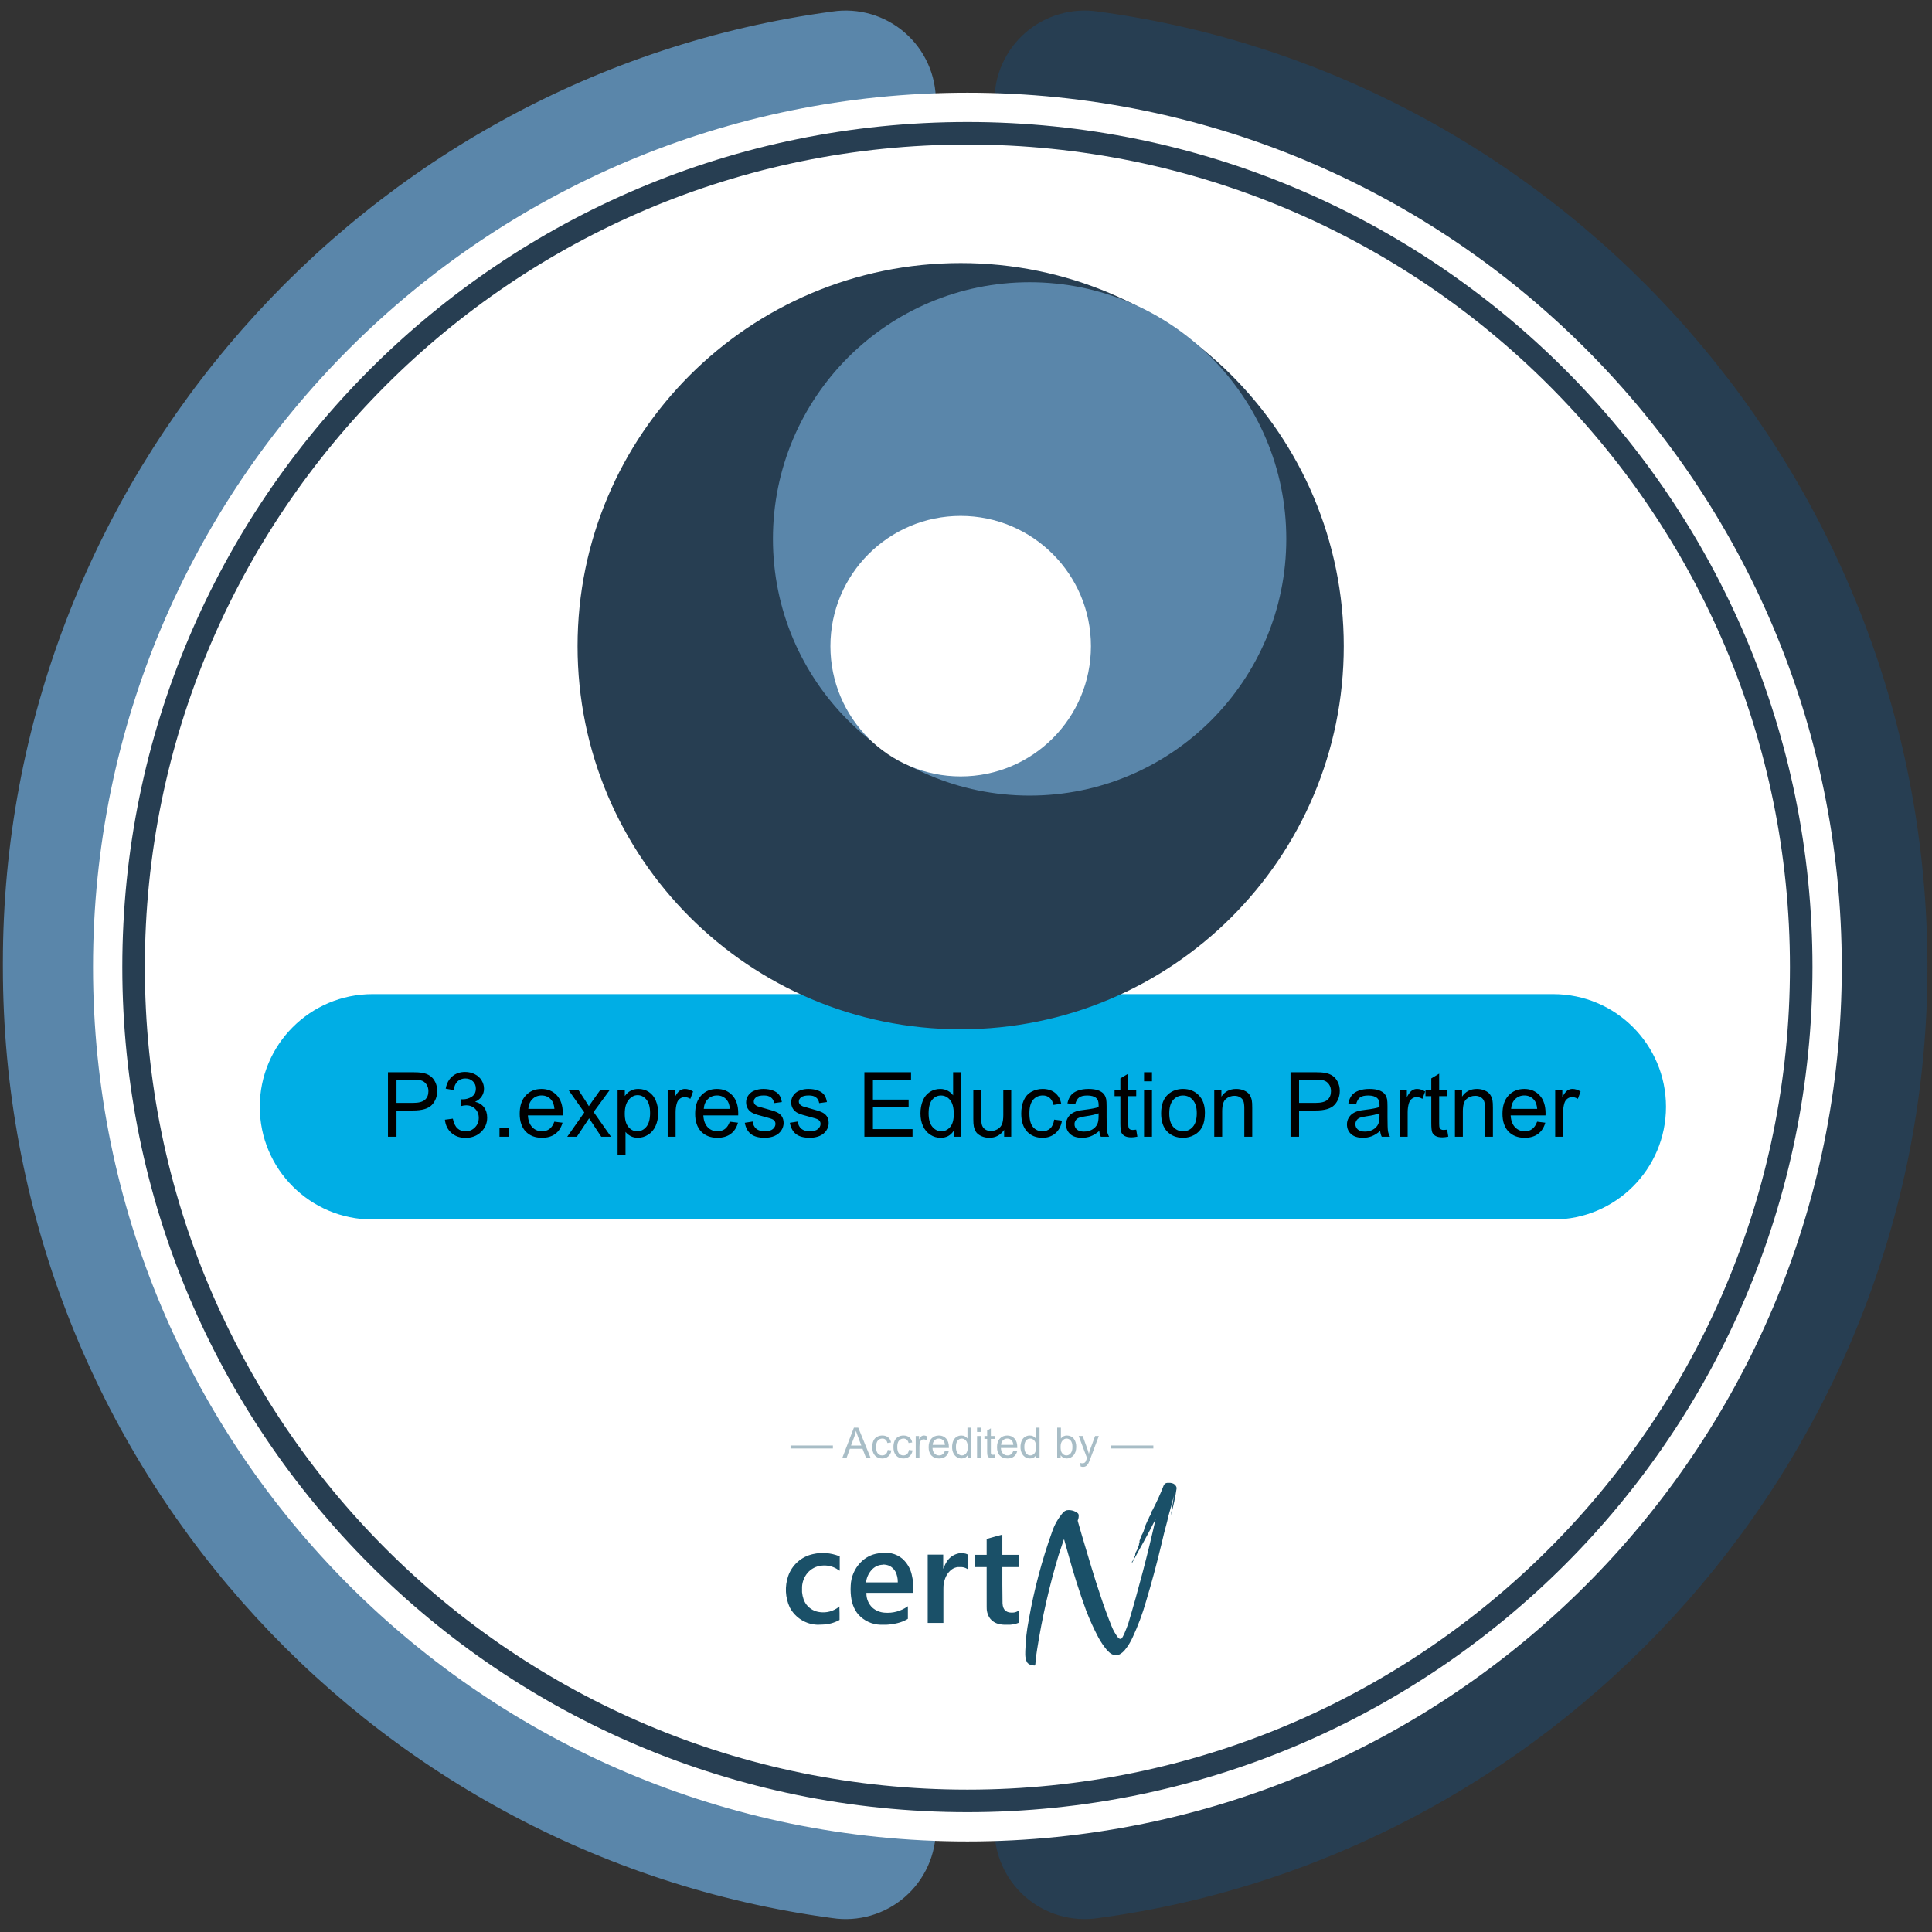
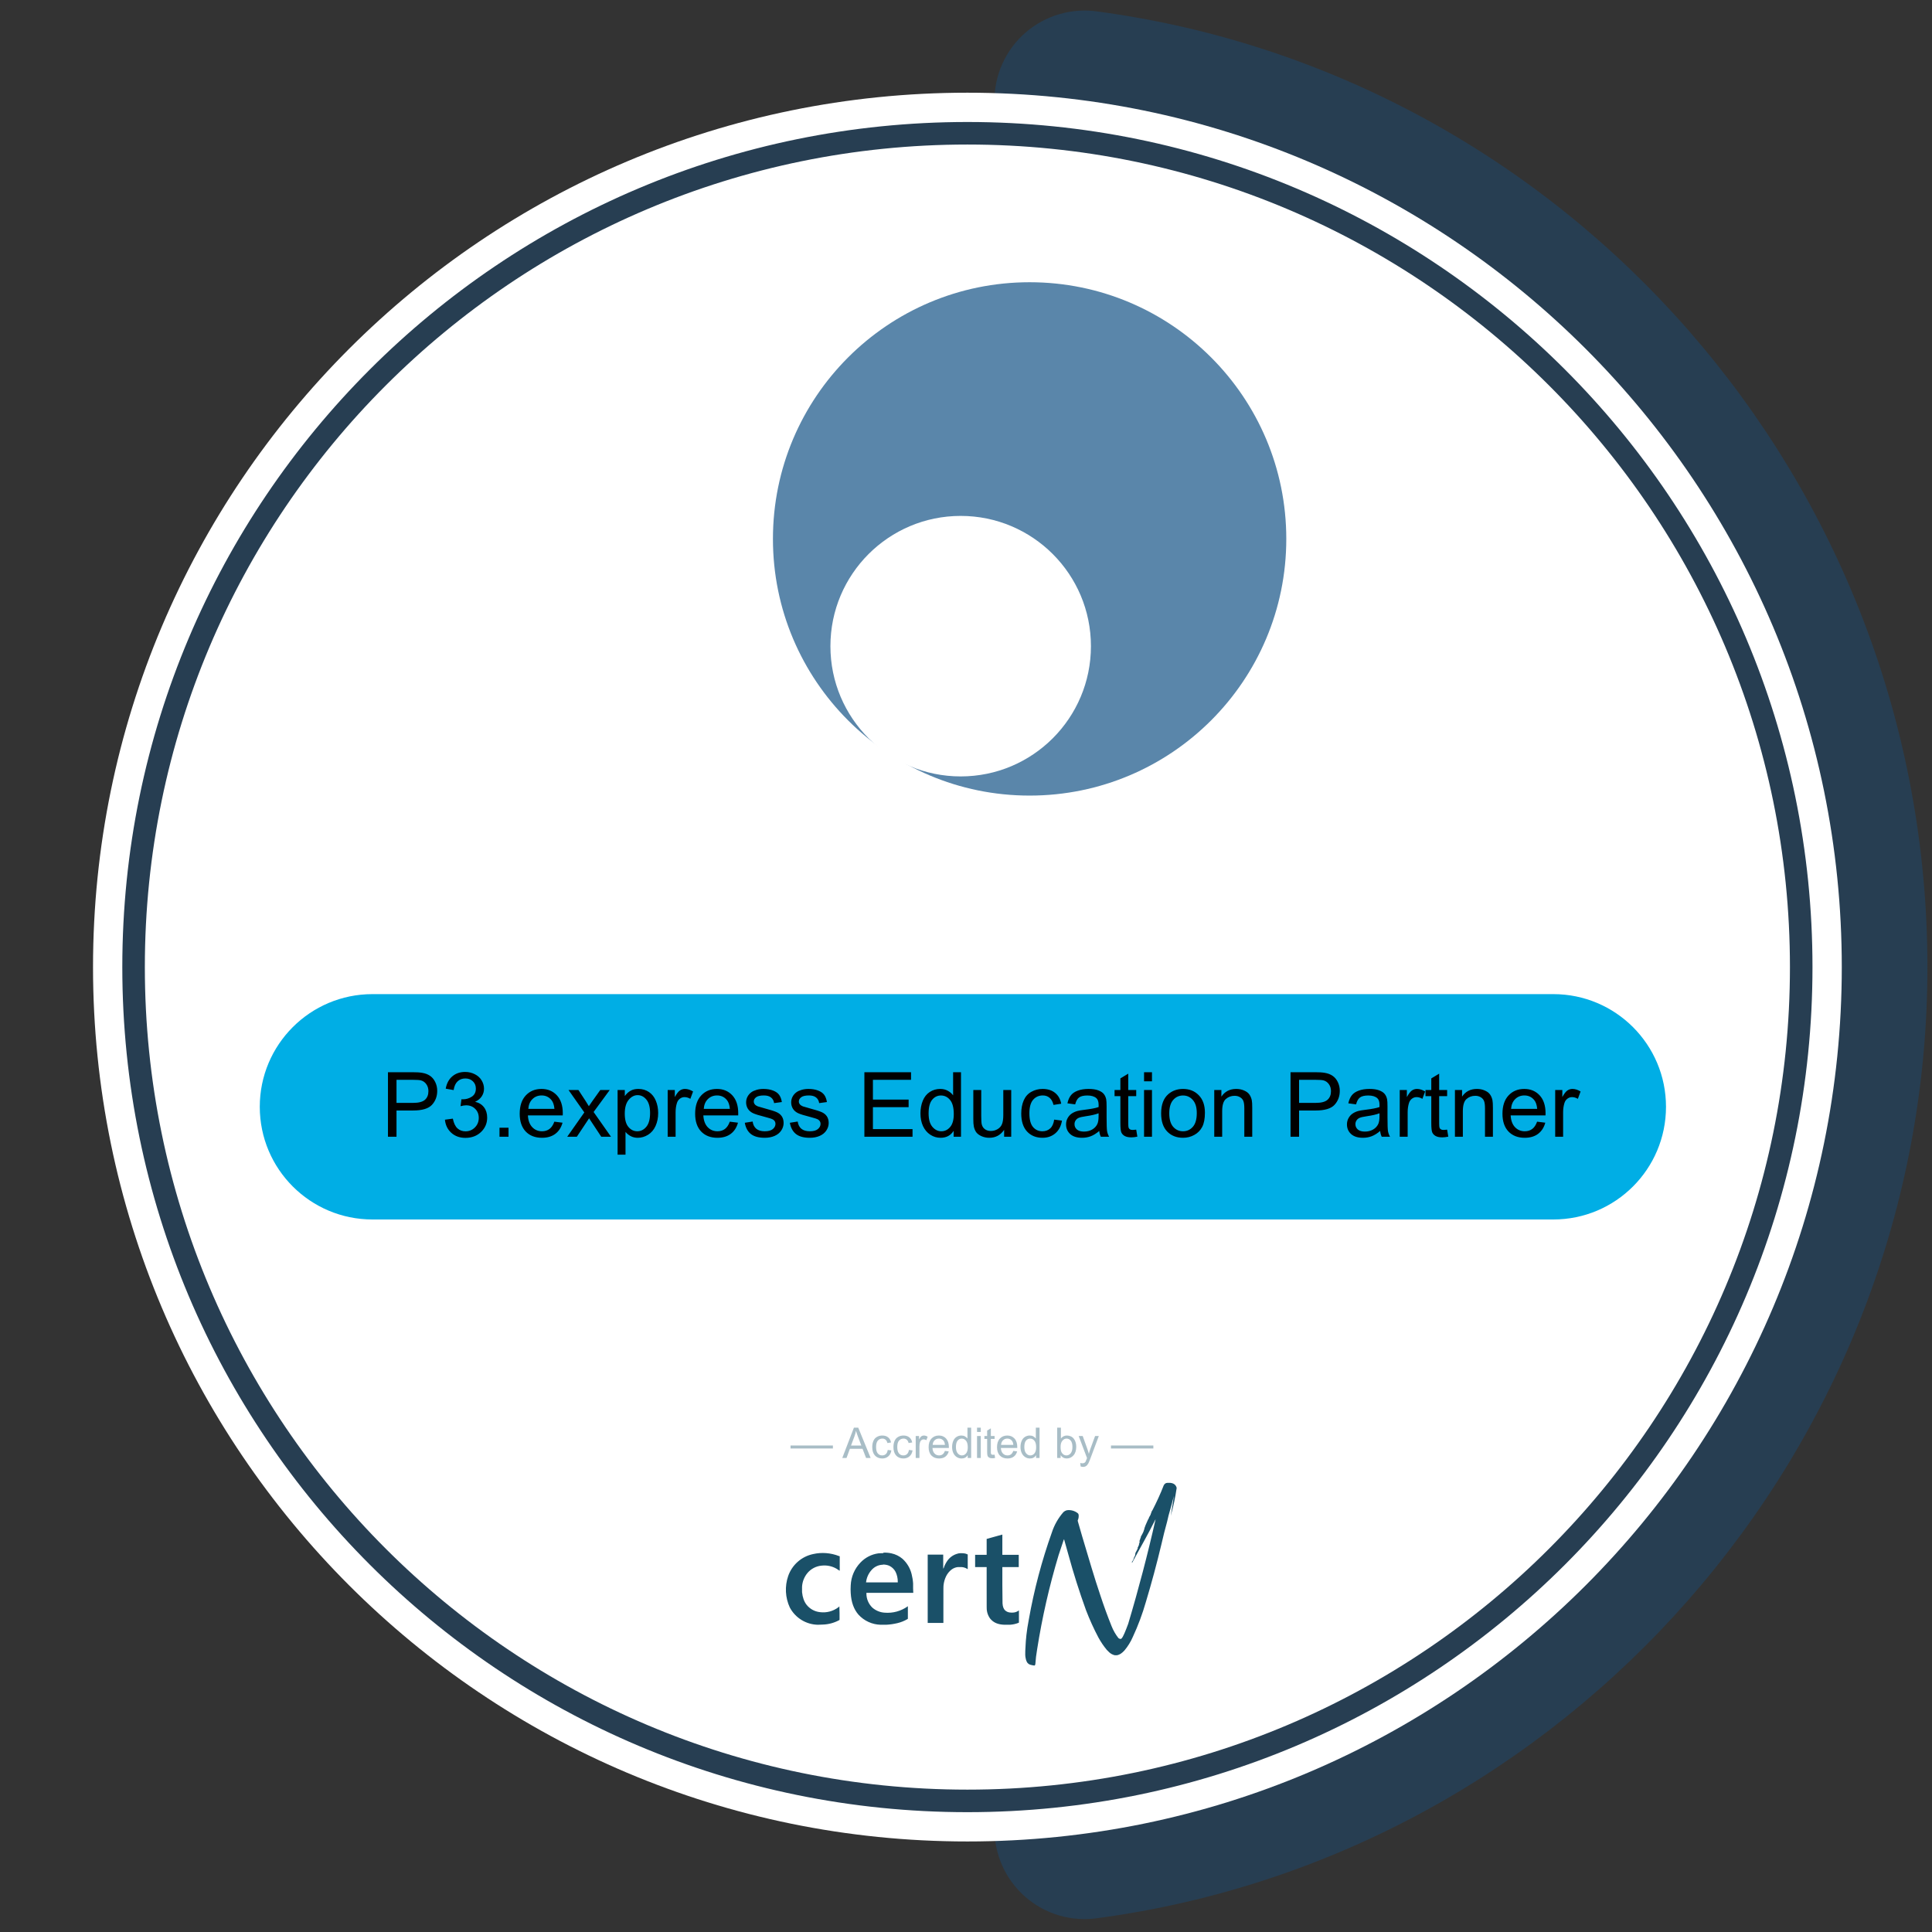
<svg xmlns="http://www.w3.org/2000/svg" width="230" height="230" viewBox="0 0 230 230" fill="none">
  <rect x="0" y="0" width="230" height="230" fill="#333333" stroke="none" />
  <g clip-path="url(#clip0_6763_4497)">
-     <path d="M0.344 115.128C0.344 173.077 43.269 220.831 99.071 228.343C100.609 228.576 102.179 228.473 103.673 228.039C105.167 227.605 106.549 226.852 107.723 225.831C108.897 224.81 109.835 223.546 110.472 222.127C111.109 220.708 111.43 219.167 111.412 217.612V12.109C111.43 10.553 111.109 9.012 110.472 7.593C109.835 6.174 108.897 4.91 107.723 3.889C106.549 2.868 105.167 2.115 103.673 1.681C102.179 1.248 100.609 1.144 99.071 1.377C43.269 8.889 0.344 57.18 0.344 114.592V115.128Z" fill="#5A86AA" />
    <path d="M229.456 115.128C229.456 57.18 186.531 8.889 130.728 1.377C129.19 1.144 127.62 1.248 126.126 1.681C124.632 2.115 123.25 2.868 122.076 3.889C120.902 4.91 119.965 6.174 119.328 7.593C118.691 9.012 118.37 10.553 118.387 12.109L118.387 217.612C118.37 219.167 118.691 220.708 119.328 222.127C119.965 223.546 120.902 224.81 122.076 225.831C123.25 226.852 124.632 227.605 126.126 228.039C127.62 228.473 129.19 228.576 130.728 228.343C186.531 220.831 229.456 172.541 229.456 115.128Z" fill="#273E52" />
    <path d="M115.167 219.222C172.656 219.222 219.26 172.618 219.26 115.129C219.26 57.64 172.656 11.036 115.167 11.036C57.678 11.036 11.074 57.64 11.074 115.129C11.074 172.618 57.678 219.222 115.167 219.222Z" fill="white" />
    <path d="M115.166 214.393C169.988 214.393 214.43 169.951 214.43 115.129C214.43 60.307 169.988 15.865 115.166 15.865C60.344 15.865 15.902 60.307 15.902 115.129C15.902 169.951 60.344 214.393 115.166 214.393Z" stroke="#273E52" stroke-width="2.683" />
    <path d="M184.919 118.348H44.34C36.931 118.348 30.926 124.353 30.926 131.762C30.926 139.17 36.931 145.176 44.34 145.176H184.919C192.327 145.176 198.333 139.17 198.333 131.762C198.333 124.353 192.327 118.348 184.919 118.348Z" fill="#00AEE5" />
    <path d="M46.186 135.325V127.644H49.084C49.594 127.644 49.983 127.668 50.252 127.717C50.63 127.78 50.946 127.9 51.201 128.078C51.456 128.253 51.66 128.499 51.814 128.817C51.971 129.135 52.05 129.484 52.05 129.865C52.05 130.518 51.842 131.072 51.426 131.526C51.011 131.977 50.26 132.202 49.173 132.202H47.203V135.325H46.186ZM47.203 131.296H49.189C49.846 131.296 50.312 131.173 50.588 130.929C50.864 130.684 51.002 130.34 51.002 129.897C51.002 129.575 50.92 129.301 50.755 129.074C50.595 128.843 50.382 128.692 50.116 128.618C49.945 128.573 49.629 128.55 49.168 128.55H47.203V131.296ZM52.967 133.297L53.91 133.172C54.018 133.706 54.202 134.092 54.46 134.33C54.722 134.564 55.04 134.681 55.414 134.681C55.857 134.681 56.231 134.527 56.535 134.22C56.843 133.912 56.996 133.531 56.996 133.077C56.996 132.644 56.855 132.288 56.572 132.008C56.289 131.725 55.929 131.584 55.492 131.584C55.314 131.584 55.092 131.619 54.827 131.689L54.932 130.861C54.995 130.868 55.045 130.871 55.084 130.871C55.485 130.871 55.847 130.767 56.168 130.557C56.49 130.347 56.65 130.024 56.65 129.588C56.65 129.242 56.533 128.955 56.299 128.728C56.065 128.501 55.763 128.388 55.393 128.388C55.026 128.388 54.72 128.503 54.476 128.733C54.231 128.964 54.074 129.31 54.004 129.771L53.061 129.603C53.176 128.971 53.438 128.482 53.847 128.136C54.256 127.787 54.764 127.612 55.372 127.612C55.791 127.612 56.177 127.703 56.53 127.885C56.883 128.063 57.152 128.307 57.337 128.618C57.525 128.929 57.62 129.259 57.62 129.609C57.62 129.94 57.531 130.243 57.352 130.515C57.174 130.787 56.911 131.004 56.561 131.165C57.015 131.27 57.368 131.488 57.62 131.82C57.871 132.148 57.997 132.56 57.997 133.056C57.997 133.727 57.752 134.296 57.263 134.765C56.774 135.229 56.156 135.461 55.408 135.461C54.734 135.461 54.174 135.261 53.727 134.859C53.283 134.457 53.03 133.937 52.967 133.297ZM59.464 135.325V134.251H60.538V135.325H59.464ZM65.993 133.533L66.968 133.654C66.814 134.223 66.529 134.665 66.114 134.979C65.698 135.294 65.167 135.451 64.521 135.451C63.707 135.451 63.06 135.201 62.582 134.702C62.107 134.199 61.869 133.495 61.869 132.59C61.869 131.654 62.11 130.927 62.592 130.41C63.074 129.893 63.7 129.635 64.468 129.635C65.212 129.635 65.82 129.888 66.292 130.394C66.763 130.901 66.999 131.614 66.999 132.532C66.999 132.588 66.997 132.672 66.994 132.784H62.844C62.879 133.395 63.052 133.863 63.363 134.188C63.673 134.513 64.061 134.675 64.526 134.675C64.872 134.675 65.167 134.585 65.411 134.403C65.656 134.221 65.85 133.931 65.993 133.533ZM62.896 132.008H66.004C65.962 131.54 65.843 131.189 65.647 130.955C65.347 130.592 64.957 130.41 64.479 130.41C64.046 130.41 63.681 130.555 63.384 130.845C63.09 131.135 62.928 131.523 62.896 132.008ZM67.528 135.325L69.561 132.433L67.68 129.76H68.859L69.713 131.065C69.874 131.313 70.003 131.521 70.101 131.689C70.255 131.458 70.396 131.254 70.525 131.076L71.463 129.76H72.59L70.667 132.38L72.737 135.325H71.579L70.436 133.596L70.132 133.13L68.671 135.325H67.528ZM73.523 137.458V129.76H74.382V130.484C74.585 130.201 74.814 129.989 75.069 129.85C75.323 129.706 75.633 129.635 75.996 129.635C76.471 129.635 76.89 129.757 77.254 130.001C77.617 130.246 77.891 130.592 78.076 131.039C78.261 131.483 78.354 131.97 78.354 132.501C78.354 133.07 78.251 133.584 78.045 134.041C77.842 134.496 77.545 134.845 77.154 135.089C76.766 135.33 76.358 135.451 75.928 135.451C75.613 135.451 75.331 135.385 75.079 135.252C74.831 135.119 74.627 134.951 74.466 134.749V137.458H73.523ZM74.377 132.574C74.377 133.29 74.522 133.82 74.812 134.162C75.102 134.504 75.453 134.675 75.865 134.675C76.284 134.675 76.642 134.499 76.939 134.146C77.24 133.79 77.39 133.24 77.39 132.496C77.39 131.787 77.243 131.256 76.95 130.903C76.66 130.55 76.312 130.374 75.907 130.374C75.505 130.374 75.149 130.562 74.838 130.939C74.531 131.313 74.377 131.858 74.377 132.574ZM79.486 135.325V129.76H80.335V130.604C80.551 130.209 80.75 129.949 80.932 129.823C81.117 129.698 81.32 129.635 81.54 129.635C81.858 129.635 82.181 129.736 82.509 129.939L82.184 130.814C81.954 130.677 81.723 130.609 81.493 130.609C81.286 130.609 81.101 130.672 80.937 130.798C80.773 130.92 80.656 131.091 80.586 131.311C80.481 131.647 80.429 132.014 80.429 132.412V135.325H79.486ZM86.879 133.533L87.854 133.654C87.7 134.223 87.415 134.665 87 134.979C86.584 135.294 86.053 135.451 85.407 135.451C84.593 135.451 83.947 135.201 83.468 134.702C82.993 134.199 82.755 133.495 82.755 132.59C82.755 131.654 82.996 130.927 83.478 130.41C83.96 129.893 84.586 129.635 85.354 129.635C86.098 129.635 86.706 129.888 87.178 130.394C87.649 130.901 87.885 131.614 87.885 132.532C87.885 132.588 87.883 132.672 87.88 132.784H83.73C83.765 133.395 83.938 133.863 84.249 134.188C84.56 134.513 84.947 134.675 85.412 134.675C85.758 134.675 86.053 134.585 86.297 134.403C86.542 134.221 86.736 133.931 86.879 133.533ZM83.782 132.008H86.89C86.848 131.54 86.729 131.189 86.533 130.955C86.233 130.592 85.843 130.41 85.365 130.41C84.932 130.41 84.567 130.555 84.27 130.845C83.976 131.135 83.814 131.523 83.782 132.008ZM88.666 133.664L89.599 133.517C89.651 133.891 89.796 134.178 90.034 134.377C90.275 134.576 90.61 134.675 91.04 134.675C91.473 134.675 91.794 134.588 92.004 134.413C92.213 134.235 92.318 134.027 92.318 133.79C92.318 133.577 92.225 133.409 92.04 133.287C91.911 133.203 91.59 133.097 91.076 132.967C90.385 132.793 89.904 132.642 89.635 132.517C89.37 132.387 89.167 132.211 89.028 131.987C88.891 131.76 88.823 131.511 88.823 131.238C88.823 130.99 88.879 130.761 88.991 130.552C89.106 130.339 89.261 130.162 89.457 130.022C89.604 129.914 89.803 129.823 90.055 129.75C90.309 129.673 90.582 129.635 90.872 129.635C91.308 129.635 91.691 129.698 92.019 129.823C92.351 129.949 92.596 130.12 92.753 130.337C92.91 130.55 93.019 130.836 93.078 131.196L92.156 131.322C92.114 131.035 91.992 130.812 91.789 130.651C91.59 130.491 91.307 130.41 90.94 130.41C90.507 130.41 90.198 130.482 90.013 130.625C89.827 130.768 89.735 130.936 89.735 131.128C89.735 131.25 89.773 131.36 89.85 131.458C89.927 131.559 90.047 131.643 90.212 131.71C90.306 131.745 90.584 131.825 91.045 131.951C91.712 132.129 92.177 132.276 92.439 132.391C92.704 132.503 92.912 132.667 93.062 132.883C93.212 133.1 93.287 133.369 93.287 133.69C93.287 134.005 93.195 134.302 93.01 134.581C92.828 134.857 92.564 135.072 92.219 135.226C91.873 135.376 91.481 135.451 91.045 135.451C90.322 135.451 89.77 135.301 89.389 135C89.012 134.7 88.771 134.255 88.666 133.664ZM94.031 133.664L94.964 133.517C95.017 133.891 95.162 134.178 95.399 134.377C95.64 134.576 95.975 134.675 96.405 134.675C96.838 134.675 97.16 134.588 97.369 134.413C97.579 134.235 97.684 134.027 97.684 133.79C97.684 133.577 97.591 133.409 97.406 133.287C97.277 133.203 96.955 133.097 96.442 132.967C95.75 132.793 95.27 132.642 95.001 132.517C94.735 132.387 94.533 132.211 94.393 131.987C94.257 131.76 94.189 131.511 94.189 131.238C94.189 130.99 94.245 130.761 94.356 130.552C94.472 130.339 94.627 130.162 94.823 130.022C94.969 129.914 95.169 129.823 95.42 129.75C95.675 129.673 95.948 129.635 96.237 129.635C96.674 129.635 97.057 129.698 97.385 129.823C97.717 129.949 97.961 130.12 98.119 130.337C98.276 130.55 98.384 130.836 98.444 131.196L97.521 131.322C97.479 131.035 97.357 130.812 97.154 130.651C96.955 130.491 96.672 130.41 96.306 130.41C95.873 130.41 95.563 130.482 95.378 130.625C95.193 130.768 95.1 130.936 95.1 131.128C95.1 131.25 95.139 131.36 95.216 131.458C95.293 131.559 95.413 131.643 95.577 131.71C95.672 131.745 95.949 131.825 96.41 131.951C97.078 132.129 97.542 132.276 97.804 132.391C98.07 132.503 98.278 132.667 98.428 132.883C98.578 133.1 98.653 133.369 98.653 133.69C98.653 134.005 98.561 134.302 98.375 134.581C98.194 134.857 97.93 135.072 97.584 135.226C97.238 135.376 96.847 135.451 96.41 135.451C95.687 135.451 95.135 135.301 94.755 135C94.377 134.7 94.136 134.255 94.031 133.664ZM102.903 135.325V127.644H108.457V128.55H103.919V130.903H108.169V131.804H103.919V134.419H108.635V135.325H102.903ZM113.529 135.325V134.623C113.176 135.175 112.657 135.451 111.973 135.451C111.529 135.451 111.12 135.329 110.747 135.084C110.376 134.84 110.088 134.499 109.882 134.062C109.679 133.622 109.578 133.117 109.578 132.548C109.578 131.993 109.671 131.49 109.856 131.039C110.041 130.585 110.319 130.237 110.689 129.996C111.059 129.755 111.473 129.635 111.931 129.635C112.266 129.635 112.565 129.706 112.827 129.85C113.089 129.989 113.302 130.173 113.466 130.4V127.644H114.404V135.325H113.529ZM110.548 132.548C110.548 133.261 110.698 133.793 110.998 134.146C111.299 134.499 111.653 134.675 112.062 134.675C112.474 134.675 112.823 134.508 113.11 134.172C113.4 133.834 113.545 133.318 113.545 132.627C113.545 131.865 113.398 131.306 113.105 130.95C112.811 130.594 112.45 130.415 112.02 130.415C111.601 130.415 111.25 130.587 110.967 130.929C110.687 131.271 110.548 131.811 110.548 132.548ZM119.539 135.325V134.508C119.106 135.137 118.517 135.451 117.773 135.451C117.445 135.451 117.138 135.388 116.851 135.262C116.568 135.137 116.357 134.979 116.217 134.791C116.081 134.599 115.985 134.365 115.929 134.089C115.89 133.903 115.871 133.61 115.871 133.208V129.76H116.814V132.847C116.814 133.339 116.834 133.671 116.872 133.842C116.931 134.09 117.057 134.286 117.249 134.429C117.441 134.569 117.679 134.639 117.962 134.639C118.245 134.639 118.51 134.567 118.758 134.424C119.006 134.277 119.181 134.08 119.282 133.832C119.387 133.58 119.44 133.217 119.44 132.742V129.76H120.383V135.325H119.539ZM125.497 133.287L126.424 133.407C126.323 134.047 126.063 134.548 125.644 134.911C125.228 135.271 124.716 135.451 124.108 135.451C123.347 135.451 122.734 135.203 122.269 134.707C121.808 134.207 121.577 133.493 121.577 132.564C121.577 131.963 121.677 131.437 121.876 130.987C122.075 130.536 122.377 130.199 122.783 129.975C123.191 129.748 123.635 129.635 124.114 129.635C124.718 129.635 125.212 129.788 125.596 130.096C125.981 130.4 126.227 130.833 126.335 131.395L125.418 131.537C125.331 131.163 125.175 130.882 124.952 130.693C124.732 130.505 124.465 130.41 124.15 130.41C123.675 130.41 123.289 130.581 122.992 130.924C122.695 131.263 122.547 131.801 122.547 132.538C122.547 133.285 122.69 133.828 122.977 134.167C123.263 134.506 123.637 134.675 124.098 134.675C124.468 134.675 124.777 134.562 125.025 134.335C125.273 134.108 125.431 133.758 125.497 133.287ZM130.862 134.639C130.513 134.936 130.176 135.145 129.851 135.268C129.53 135.39 129.184 135.451 128.814 135.451C128.202 135.451 127.733 135.302 127.404 135.006C127.076 134.705 126.912 134.323 126.912 133.858C126.912 133.586 126.973 133.338 127.095 133.114C127.221 132.887 127.383 132.705 127.582 132.569C127.785 132.433 128.012 132.33 128.264 132.26C128.449 132.211 128.728 132.164 129.102 132.118C129.863 132.028 130.424 131.919 130.784 131.794C130.787 131.664 130.789 131.582 130.789 131.547C130.789 131.163 130.7 130.892 130.522 130.735C130.281 130.522 129.923 130.415 129.448 130.415C129.004 130.415 128.676 130.494 128.463 130.651C128.253 130.805 128.098 131.079 127.996 131.474L127.074 131.348C127.158 130.953 127.296 130.636 127.488 130.394C127.68 130.15 127.958 129.963 128.321 129.834C128.684 129.701 129.105 129.635 129.584 129.635C130.059 129.635 130.445 129.691 130.742 129.802C131.039 129.914 131.257 130.056 131.397 130.227C131.537 130.394 131.634 130.608 131.69 130.866C131.722 131.027 131.738 131.317 131.738 131.736V132.993C131.738 133.87 131.757 134.426 131.795 134.66C131.837 134.89 131.917 135.112 132.036 135.325H131.051C130.953 135.13 130.89 134.901 130.862 134.639ZM130.784 132.532C130.442 132.672 129.928 132.791 129.243 132.889C128.856 132.945 128.581 133.007 128.421 133.077C128.26 133.147 128.136 133.25 128.049 133.386C127.961 133.519 127.918 133.668 127.918 133.832C127.918 134.083 128.012 134.293 128.201 134.461C128.393 134.628 128.672 134.712 129.039 134.712C129.402 134.712 129.725 134.634 130.008 134.476C130.291 134.316 130.499 134.097 130.632 133.821C130.733 133.608 130.784 133.294 130.784 132.878V132.532ZM135.264 134.482L135.4 135.315C135.135 135.371 134.897 135.399 134.688 135.399C134.345 135.399 134.08 135.344 133.891 135.236C133.702 135.128 133.57 134.986 133.493 134.812C133.416 134.634 133.378 134.262 133.378 133.696V130.494H132.686V129.76H133.378V128.382L134.316 127.816V129.76H135.264V130.494H134.316V133.748C134.316 134.017 134.331 134.19 134.363 134.267C134.398 134.344 134.452 134.405 134.525 134.45C134.602 134.496 134.71 134.518 134.85 134.518C134.955 134.518 135.093 134.506 135.264 134.482ZM136.197 128.728V127.644H137.14V128.728H136.197ZM136.197 135.325V129.76H137.14V135.325H136.197ZM138.23 132.543C138.23 131.512 138.516 130.749 139.089 130.253C139.568 129.841 140.151 129.635 140.839 129.635C141.604 129.635 142.229 129.886 142.715 130.389C143.201 130.889 143.443 131.58 143.443 132.464C143.443 133.18 143.335 133.745 143.119 134.157C142.905 134.565 142.593 134.883 142.181 135.11C141.772 135.337 141.325 135.451 140.839 135.451C140.06 135.451 139.43 135.201 138.948 134.702C138.469 134.202 138.23 133.483 138.23 132.543ZM139.199 132.543C139.199 133.255 139.355 133.79 139.665 134.146C139.976 134.499 140.368 134.675 140.839 134.675C141.307 134.675 141.697 134.497 142.008 134.141C142.319 133.785 142.474 133.241 142.474 132.511C142.474 131.823 142.317 131.303 142.002 130.95C141.692 130.594 141.304 130.415 140.839 130.415C140.368 130.415 139.976 130.592 139.665 130.945C139.355 131.297 139.199 131.83 139.199 132.543ZM144.554 135.325V129.76H145.403V130.552C145.812 129.94 146.402 129.635 147.174 129.635C147.51 129.635 147.817 129.696 148.096 129.818C148.379 129.937 148.591 130.094 148.73 130.29C148.87 130.485 148.968 130.718 149.024 130.987C149.059 131.161 149.076 131.467 149.076 131.904V135.325H148.133V131.94C148.133 131.556 148.096 131.27 148.023 131.081C147.95 130.889 147.819 130.737 147.63 130.625C147.445 130.51 147.227 130.452 146.975 130.452C146.573 130.452 146.226 130.58 145.932 130.835C145.642 131.09 145.497 131.573 145.497 132.286V135.325H144.554ZM153.635 135.325V127.644H156.533C157.043 127.644 157.432 127.668 157.701 127.717C158.078 127.78 158.394 127.9 158.649 128.078C158.904 128.253 159.109 128.499 159.263 128.817C159.42 129.135 159.498 129.484 159.498 129.865C159.498 130.518 159.29 131.072 158.875 131.526C158.459 131.977 157.708 132.202 156.622 132.202H154.651V135.325H153.635ZM154.651 131.296H156.637C157.294 131.296 157.76 131.173 158.036 130.929C158.312 130.684 158.45 130.34 158.45 129.897C158.45 129.575 158.368 129.301 158.204 129.074C158.043 128.843 157.83 128.692 157.565 128.618C157.394 128.573 157.078 128.55 156.616 128.55H154.651V131.296ZM164.303 134.639C163.954 134.936 163.617 135.145 163.292 135.268C162.971 135.39 162.625 135.451 162.254 135.451C161.643 135.451 161.173 135.302 160.845 135.006C160.517 134.705 160.352 134.323 160.352 133.858C160.352 133.586 160.414 133.338 160.536 133.114C160.662 132.887 160.824 132.705 161.023 132.569C161.226 132.433 161.453 132.33 161.704 132.26C161.889 132.211 162.169 132.164 162.543 132.118C163.304 132.028 163.865 131.919 164.225 131.794C164.228 131.664 164.23 131.582 164.23 131.547C164.23 131.163 164.141 130.892 163.963 130.735C163.722 130.522 163.364 130.415 162.889 130.415C162.445 130.415 162.117 130.494 161.903 130.651C161.694 130.805 161.538 131.079 161.437 131.474L160.515 131.348C160.599 130.953 160.737 130.636 160.929 130.394C161.121 130.15 161.399 129.963 161.762 129.834C162.125 129.701 162.546 129.635 163.025 129.635C163.5 129.635 163.886 129.691 164.183 129.802C164.48 129.914 164.698 130.056 164.838 130.227C164.977 130.394 165.075 130.608 165.131 130.866C165.163 131.027 165.178 131.317 165.178 131.736V132.993C165.178 133.87 165.198 134.426 165.236 134.66C165.278 134.89 165.358 135.112 165.477 135.325H164.492C164.394 135.13 164.331 134.901 164.303 134.639ZM164.225 132.532C163.882 132.672 163.369 132.791 162.684 132.889C162.296 132.945 162.022 133.007 161.862 133.077C161.701 133.147 161.577 133.25 161.489 133.386C161.402 133.519 161.358 133.668 161.358 133.832C161.358 134.083 161.453 134.293 161.641 134.461C161.834 134.628 162.113 134.712 162.48 134.712C162.843 134.712 163.166 134.634 163.449 134.476C163.732 134.316 163.94 134.097 164.073 133.821C164.174 133.608 164.225 133.294 164.225 132.878V132.532ZM166.635 135.325V129.76H167.484V130.604C167.7 130.209 167.9 129.949 168.081 129.823C168.266 129.698 168.469 129.635 168.689 129.635C169.007 129.635 169.33 129.736 169.658 129.939L169.334 130.814C169.103 130.677 168.872 130.609 168.642 130.609C168.436 130.609 168.251 130.672 168.086 130.798C167.922 130.92 167.805 131.091 167.735 131.311C167.631 131.647 167.578 132.014 167.578 132.412V135.325H166.635ZM172.278 134.482L172.415 135.315C172.149 135.371 171.912 135.399 171.702 135.399C171.36 135.399 171.094 135.344 170.905 135.236C170.717 135.128 170.584 134.986 170.507 134.812C170.43 134.634 170.392 134.262 170.392 133.696V130.494H169.7V129.76H170.392V128.382L171.33 127.816V129.76H172.278V130.494H171.33V133.748C171.33 134.017 171.346 134.19 171.377 134.267C171.412 134.344 171.466 134.405 171.54 134.45C171.616 134.496 171.725 134.518 171.864 134.518C171.969 134.518 172.107 134.506 172.278 134.482ZM173.206 135.325V129.76H174.055V130.552C174.463 129.94 175.054 129.635 175.826 129.635C176.161 129.635 176.468 129.696 176.748 129.818C177.031 129.937 177.242 130.094 177.382 130.29C177.522 130.485 177.62 130.718 177.675 130.987C177.71 131.161 177.728 131.467 177.728 131.904V135.325H176.785V131.94C176.785 131.556 176.748 131.27 176.675 131.081C176.601 130.889 176.47 130.737 176.282 130.625C176.096 130.51 175.878 130.452 175.627 130.452C175.225 130.452 174.877 130.58 174.584 130.835C174.294 131.09 174.149 131.573 174.149 132.286V135.325H173.206ZM182.989 133.533L183.963 133.654C183.81 134.223 183.525 134.665 183.109 134.979C182.693 135.294 182.162 135.451 181.516 135.451C180.702 135.451 180.056 135.201 179.577 134.702C179.102 134.199 178.865 133.495 178.865 132.59C178.865 131.654 179.106 130.927 179.588 130.41C180.07 129.893 180.695 129.635 181.464 129.635C182.208 129.635 182.816 129.888 183.287 130.394C183.759 130.901 183.995 131.614 183.995 132.532C183.995 132.588 183.993 132.672 183.989 132.784H179.839C179.874 133.395 180.047 133.863 180.358 134.188C180.669 134.513 181.057 134.675 181.521 134.675C181.867 134.675 182.162 134.585 182.407 134.403C182.652 134.221 182.845 133.931 182.989 133.533ZM179.892 132.008H182.999C182.957 131.54 182.838 131.189 182.643 130.955C182.342 130.592 181.953 130.41 181.474 130.41C181.041 130.41 180.676 130.555 180.379 130.845C180.086 131.135 179.923 131.523 179.892 132.008ZM185.142 135.325V129.76H185.991V130.604C186.208 130.209 186.407 129.949 186.588 129.823C186.774 129.698 186.976 129.635 187.196 129.635C187.514 129.635 187.837 129.736 188.166 129.939L187.841 130.814C187.61 130.677 187.38 130.609 187.149 130.609C186.943 130.609 186.758 130.672 186.594 130.798C186.429 130.92 186.312 131.091 186.243 131.311C186.138 131.647 186.085 132.014 186.085 132.412V135.325H185.142Z" fill="black" />
-     <path d="M114.366 122.533C139.554 122.533 159.973 102.114 159.973 76.925C159.973 51.737 139.554 31.317 114.366 31.317C89.177 31.317 68.758 51.737 68.758 76.925C68.758 102.114 89.177 122.533 114.366 122.533Z" fill="#273E52" />
-     <path d="M122.573 94.713C139.449 94.713 153.13 81.032 153.13 64.156C153.13 47.279 139.449 33.599 122.573 33.599C105.697 33.599 92.016 47.279 92.016 64.156C92.016 81.032 105.697 94.713 122.573 94.713Z" fill="#5A86AA" />
+     <path d="M122.573 94.713C139.449 94.713 153.13 81.032 153.13 64.156C153.13 47.279 139.449 33.599 122.573 33.599C105.697 33.599 92.016 47.279 92.016 64.156C92.016 81.032 105.697 94.713 122.573 94.713" fill="#5A86AA" />
    <path d="M114.366 92.431C122.93 92.431 129.873 85.489 129.873 76.925C129.873 68.361 122.93 61.418 114.366 61.418C105.802 61.418 98.859 68.361 98.859 76.925C98.859 85.489 105.802 92.431 114.366 92.431Z" fill="white" />
    <path d="M94.111 172.441V172.084H99.155V172.441H94.111ZM100.271 173.569L101.657 169.959H102.172L103.649 173.569H103.105L102.684 172.476H101.174L100.778 173.569H100.271ZM101.312 172.087H102.536L102.16 171.087C102.045 170.783 101.959 170.534 101.903 170.338C101.857 170.57 101.793 170.8 101.709 171.028L101.312 172.087ZM105.681 172.611L106.117 172.668C106.07 172.968 105.947 173.204 105.75 173.375C105.555 173.544 105.314 173.628 105.029 173.628C104.671 173.628 104.383 173.512 104.164 173.279C103.947 173.044 103.839 172.708 103.839 172.271C103.839 171.989 103.886 171.742 103.979 171.53C104.073 171.318 104.215 171.16 104.406 171.055C104.598 170.948 104.806 170.895 105.031 170.895C105.315 170.895 105.547 170.967 105.728 171.112C105.909 171.254 106.024 171.458 106.075 171.722L105.644 171.789C105.603 171.613 105.53 171.481 105.425 171.392C105.322 171.304 105.196 171.259 105.048 171.259C104.825 171.259 104.644 171.34 104.504 171.501C104.364 171.66 104.295 171.913 104.295 172.259C104.295 172.611 104.362 172.866 104.497 173.025C104.631 173.184 104.807 173.264 105.024 173.264C105.198 173.264 105.343 173.211 105.46 173.104C105.576 172.997 105.65 172.833 105.681 172.611ZM108.203 172.611L108.639 172.668C108.591 172.968 108.469 173.204 108.272 173.375C108.077 173.544 107.836 173.628 107.55 173.628C107.193 173.628 106.904 173.512 106.686 173.279C106.469 173.044 106.361 172.708 106.361 172.271C106.361 171.989 106.408 171.742 106.501 171.53C106.595 171.318 106.737 171.16 106.927 171.055C107.119 170.948 107.328 170.895 107.553 170.895C107.837 170.895 108.069 170.967 108.25 171.112C108.43 171.254 108.546 171.458 108.597 171.722L108.166 171.789C108.125 171.613 108.052 171.481 107.947 171.392C107.844 171.304 107.718 171.259 107.57 171.259C107.347 171.259 107.165 171.34 107.026 171.501C106.886 171.66 106.817 171.913 106.817 172.259C106.817 172.611 106.884 172.866 107.019 173.025C107.153 173.184 107.329 173.264 107.546 173.264C107.72 173.264 107.865 173.211 107.981 173.104C108.098 172.997 108.172 172.833 108.203 172.611ZM109.013 173.569V170.954H109.412V171.35C109.514 171.165 109.608 171.043 109.693 170.983C109.78 170.924 109.875 170.895 109.979 170.895C110.128 170.895 110.28 170.942 110.434 171.038L110.282 171.449C110.173 171.385 110.065 171.353 109.957 171.353C109.86 171.353 109.773 171.382 109.695 171.442C109.618 171.499 109.563 171.579 109.53 171.683C109.481 171.84 109.457 172.013 109.457 172.2V173.569H109.013ZM112.488 172.727L112.946 172.784C112.874 173.051 112.74 173.259 112.545 173.407C112.35 173.555 112.1 173.628 111.796 173.628C111.414 173.628 111.11 173.511 110.885 173.276C110.662 173.04 110.55 172.709 110.55 172.284C110.55 171.844 110.663 171.502 110.89 171.259C111.116 171.016 111.41 170.895 111.772 170.895C112.121 170.895 112.407 171.014 112.629 171.252C112.85 171.49 112.961 171.825 112.961 172.257C112.961 172.283 112.96 172.322 112.959 172.375H111.008C111.025 172.662 111.106 172.882 111.252 173.035C111.398 173.188 111.58 173.264 111.799 173.264C111.961 173.264 112.1 173.221 112.215 173.136C112.33 173.051 112.421 172.914 112.488 172.727ZM111.033 172.01H112.493C112.473 171.79 112.418 171.625 112.326 171.515C112.184 171.345 112.001 171.259 111.777 171.259C111.573 171.259 111.401 171.327 111.262 171.464C111.124 171.6 111.048 171.782 111.033 172.01ZM115.202 173.569V173.239C115.036 173.499 114.793 173.628 114.471 173.628C114.262 173.628 114.07 173.571 113.894 173.456C113.72 173.341 113.585 173.181 113.488 172.976C113.393 172.769 113.345 172.532 113.345 172.264C113.345 172.003 113.389 171.767 113.476 171.555C113.563 171.341 113.693 171.178 113.867 171.065C114.041 170.951 114.236 170.895 114.451 170.895C114.609 170.895 114.749 170.928 114.872 170.996C114.995 171.061 115.095 171.148 115.173 171.254V169.959H115.613V173.569H115.202ZM113.801 172.264C113.801 172.599 113.871 172.849 114.013 173.015C114.154 173.181 114.321 173.264 114.513 173.264C114.706 173.264 114.871 173.185 115.005 173.028C115.141 172.868 115.21 172.626 115.21 172.301C115.21 171.943 115.141 171.68 115.003 171.513C114.865 171.345 114.695 171.262 114.493 171.262C114.296 171.262 114.131 171.342 113.998 171.503C113.867 171.664 113.801 171.918 113.801 172.264ZM116.315 170.469V169.959H116.759V170.469H116.315ZM116.315 173.569V170.954H116.759V173.569H116.315ZM118.404 173.173L118.468 173.564C118.343 173.591 118.231 173.604 118.133 173.604C117.972 173.604 117.847 173.578 117.758 173.527C117.67 173.477 117.607 173.41 117.571 173.328C117.535 173.244 117.517 173.069 117.517 172.803V171.299H117.192V170.954H117.517V170.306L117.958 170.04V170.954H118.404V171.299H117.958V172.828C117.958 172.954 117.965 173.036 117.98 173.072C117.997 173.108 118.022 173.137 118.056 173.158C118.093 173.179 118.143 173.19 118.209 173.19C118.258 173.19 118.323 173.184 118.404 173.173ZM120.63 172.727L121.088 172.784C121.016 173.051 120.882 173.259 120.687 173.407C120.491 173.555 120.242 173.628 119.938 173.628C119.555 173.628 119.252 173.511 119.027 173.276C118.804 173.04 118.692 172.709 118.692 172.284C118.692 171.844 118.805 171.502 119.032 171.259C119.258 171.016 119.552 170.895 119.913 170.895C120.263 170.895 120.549 171.014 120.77 171.252C120.992 171.49 121.103 171.825 121.103 172.257C121.103 172.283 121.102 172.322 121.1 172.375H119.15C119.166 172.662 119.248 172.882 119.394 173.035C119.54 173.188 119.722 173.264 119.94 173.264C120.103 173.264 120.242 173.221 120.357 173.136C120.472 173.051 120.563 172.914 120.63 172.727ZM119.175 172.01H120.635C120.615 171.79 120.559 171.625 120.467 171.515C120.326 171.345 120.143 171.259 119.918 171.259C119.715 171.259 119.543 171.327 119.404 171.464C119.266 171.6 119.189 171.782 119.175 172.01ZM123.344 173.569V173.239C123.178 173.499 122.934 173.628 122.613 173.628C122.404 173.628 122.212 173.571 122.036 173.456C121.862 173.341 121.727 173.181 121.63 172.976C121.535 172.769 121.487 172.532 121.487 172.264C121.487 172.003 121.531 171.767 121.618 171.555C121.705 171.341 121.835 171.178 122.009 171.065C122.183 170.951 122.378 170.895 122.593 170.895C122.75 170.895 122.891 170.928 123.014 170.996C123.137 171.061 123.237 171.148 123.314 171.254V169.959H123.755V173.569H123.344ZM121.943 172.264C121.943 172.599 122.013 172.849 122.154 173.015C122.296 173.181 122.462 173.264 122.654 173.264C122.848 173.264 123.012 173.185 123.147 173.028C123.283 172.868 123.351 172.626 123.351 172.301C123.351 171.943 123.282 171.68 123.144 171.513C123.007 171.345 122.837 171.262 122.635 171.262C122.438 171.262 122.273 171.342 122.14 171.503C122.008 171.664 121.943 171.918 121.943 172.264ZM126.267 173.569H125.856V169.959H126.299V171.247C126.486 171.012 126.725 170.895 127.016 170.895C127.177 170.895 127.329 170.928 127.472 170.993C127.616 171.057 127.734 171.148 127.826 171.267C127.92 171.383 127.993 171.524 128.045 171.69C128.098 171.856 128.124 172.033 128.124 172.222C128.124 172.67 128.013 173.017 127.792 173.261C127.57 173.506 127.304 173.628 126.994 173.628C126.685 173.628 126.443 173.5 126.267 173.242V173.569ZM126.262 172.242C126.262 172.556 126.305 172.782 126.39 172.922C126.53 173.15 126.719 173.264 126.957 173.264C127.151 173.264 127.318 173.18 127.459 173.013C127.6 172.844 127.671 172.592 127.671 172.259C127.671 171.918 127.603 171.666 127.467 171.503C127.332 171.341 127.169 171.259 126.977 171.259C126.783 171.259 126.615 171.344 126.474 171.513C126.333 171.68 126.262 171.923 126.262 172.242ZM128.646 174.577L128.597 174.16C128.694 174.187 128.778 174.2 128.851 174.2C128.949 174.2 129.028 174.183 129.087 174.151C129.146 174.118 129.195 174.072 129.232 174.013C129.26 173.968 129.305 173.858 129.368 173.683C129.376 173.658 129.389 173.622 129.407 173.574L128.415 170.954H128.893L129.437 172.468C129.507 172.661 129.571 172.863 129.626 173.074C129.677 172.871 129.738 172.672 129.809 172.478L130.368 170.954H130.811L129.816 173.614C129.709 173.901 129.626 174.099 129.567 174.207C129.488 174.353 129.398 174.46 129.296 174.527C129.195 174.596 129.073 174.631 128.932 174.631C128.847 174.631 128.751 174.613 128.646 174.577ZM132.259 172.441V172.084H137.303V172.441H132.259Z" fill="#1A5068" fill-opacity="0.376" />
    <path d="M110.441 189.174V185.074H112.287V186.748L112.351 186.662C112.442 186.381 112.572 186.114 112.738 185.868C113.011 185.45 113.42 185.139 113.897 184.988C114.048 184.932 114.208 184.903 114.369 184.903C114.691 184.903 114.948 184.924 115.141 185.031L115.206 185.053V186.813L115.141 186.77C114.941 186.645 114.712 186.571 114.476 186.555H114.025C113.753 186.588 113.494 186.691 113.274 186.856C113.003 187.069 112.783 187.34 112.63 187.65C112.474 187.974 112.373 188.322 112.33 188.68C112.308 188.959 112.308 188.787 112.308 191.084V193.209H110.441V189.174ZM119.584 193.423C118.876 193.402 118.382 193.209 118.017 192.844C117.936 192.767 117.864 192.68 117.803 192.586C117.632 192.32 117.522 192.02 117.481 191.706C117.459 191.47 117.459 191.685 117.459 189.002V186.555H116.086V185.096H117.459V183.207L118.382 182.949L119.305 182.692H119.327V185.096H121.28V186.555H119.327V188.68L119.348 190.869C119.37 191.277 119.477 191.534 119.649 191.706C119.808 191.853 120.012 191.944 120.228 191.964C120.335 191.985 120.614 191.985 120.7 191.964C120.91 191.936 121.11 191.854 121.28 191.728L121.301 191.706V193.166L121.215 193.209C120.893 193.337 120.55 193.402 120.228 193.423H119.627H119.584ZM105.14 184.903C104.925 184.903 104.754 184.903 104.56 184.924C103.748 185.037 102.999 185.423 102.436 186.019C101.733 186.749 101.321 187.71 101.277 188.723C101.255 189.045 101.255 189.345 101.277 189.667C101.341 190.74 101.642 191.577 102.2 192.221C102.536 192.589 102.943 192.886 103.397 193.092C103.85 193.299 104.341 193.411 104.839 193.423H105.505C105.934 193.402 106.385 193.337 106.836 193.23C107.25 193.132 107.648 192.973 108.016 192.758L108.08 192.715V191.213L108.059 191.234C107.261 191.801 106.287 192.067 105.312 191.985C104.772 191.952 104.259 191.74 103.852 191.384C103.627 191.167 103.449 190.907 103.327 190.62C103.205 190.332 103.143 190.023 103.144 189.71V189.624H108.724L108.703 189.109V188.508C108.681 188.143 108.617 187.757 108.531 187.414C108.361 186.702 107.979 186.059 107.436 185.568C107.059 185.25 106.61 185.029 106.127 184.924C105.817 184.856 105.5 184.827 105.183 184.838L105.14 184.903ZM105.119 186.255C105.361 186.253 105.601 186.297 105.827 186.383C106.17 186.535 106.45 186.8 106.621 187.135C106.792 187.497 106.88 187.893 106.878 188.294V188.379H103.101C103.159 187.838 103.384 187.328 103.745 186.92C103.914 186.72 104.125 186.56 104.362 186.449C104.599 186.337 104.857 186.279 105.119 186.276V186.255ZM97.349 193.423C96.661 193.407 95.99 193.208 95.406 192.845C94.821 192.483 94.343 191.971 94.022 191.363C93.48 190.189 93.41 188.852 93.829 187.628C94.055 186.973 94.446 186.388 94.965 185.929C95.484 185.47 96.113 185.154 96.791 185.01C97.821 184.774 98.894 184.86 99.882 185.246L99.968 185.267V186.984L99.903 186.963L99.581 186.748C99.048 186.443 98.432 186.315 97.821 186.383C97.495 186.411 97.177 186.503 96.886 186.654C96.595 186.805 96.337 187.012 96.126 187.263C95.743 187.725 95.517 188.296 95.482 188.895V189.538C95.546 190.161 95.718 190.654 96.018 191.041C96.211 191.286 96.451 191.49 96.724 191.641C96.996 191.792 97.297 191.887 97.607 191.921C98.401 192.028 99.195 191.813 99.839 191.32L99.925 191.234L99.946 192.028V192.844L99.882 192.887C99.28 193.208 98.611 193.385 97.929 193.402L97.349 193.423ZM123.19 198.274H123.104C122.954 198.252 122.804 198.231 122.675 198.188C122.56 198.161 122.455 198.102 122.374 198.016C122.16 197.844 122.052 197.265 122.052 197.007C122.052 196.75 122.052 196.385 122.095 195.848C122.117 195.312 122.203 194.196 122.482 192.779C123.106 189.253 124.025 185.785 125.229 182.413C125.52 181.527 125.988 180.71 126.602 180.009C126.712 179.908 126.845 179.834 126.989 179.795C127.219 179.759 127.454 179.771 127.679 179.83C127.904 179.889 128.115 179.994 128.298 180.138C128.384 180.202 128.384 180.288 128.405 180.31C128.421 180.416 128.421 180.525 128.405 180.632C128.405 180.739 128.319 180.953 128.319 180.953L128.298 181.018L128.319 181.125L128.813 182.842C129.607 185.504 130.294 187.864 130.981 189.882C131.39 191.134 131.841 192.373 132.333 193.595C132.535 194.104 132.81 194.581 133.148 195.011C133.299 195.119 133.449 195.162 133.535 195.033C133.707 194.861 133.964 194.239 134.307 193.316C135.538 189.205 136.626 185.053 137.57 180.868L137.505 180.975C136.625 182.756 135.617 184.473 134.78 186.04H134.758V185.911L134.823 185.847C134.887 185.74 134.93 185.654 134.973 185.546V185.439L135.016 185.418L135.08 185.289V185.225L135.145 185.16V185.053L135.166 184.903L135.23 184.752L135.295 184.645C135.316 184.581 135.338 184.538 135.381 184.495V184.43L135.445 184.366V184.194L135.509 184.13V184.087L135.595 183.915V183.765L135.638 183.722L135.66 183.636V183.422L135.681 183.357L135.724 183.271V183.229L135.788 183.078L135.81 183.014V182.949C135.939 182.692 136.132 182.413 136.196 182.112L136.239 182.027C136.196 181.962 136.325 181.769 136.346 181.64L136.411 181.49C136.518 181.275 136.625 180.953 136.776 180.717C136.772 180.687 136.78 180.657 136.797 180.632L136.969 180.331C136.99 180.288 136.99 180.267 136.99 180.224L137.055 180.116V180.052C137.076 179.988 137.119 179.902 137.162 179.837L137.205 179.773C137.699 178.807 138.149 177.841 138.536 176.833C138.621 176.661 138.772 176.532 138.965 176.532H139.33C139.448 176.542 139.564 176.571 139.673 176.618C139.777 176.666 139.867 176.738 139.938 176.827C140.009 176.917 140.058 177.021 140.081 177.133C139.919 178.257 139.682 179.368 139.373 180.46L139.587 179.151L139.78 177.841V177.949C139.587 178.764 139.351 179.58 139.115 180.417L138.943 181.147C138.693 182.05 138.464 182.958 138.257 183.872C137.708 186.172 137.093 188.455 136.411 190.719C136.004 192.138 135.488 193.523 134.865 194.861C134.61 195.451 134.27 196 133.857 196.492C133.556 196.814 133.299 196.986 132.998 197.05H132.698C132.458 196.992 132.236 196.874 132.054 196.707L131.753 196.406C131.379 195.952 131.048 195.464 130.766 194.947C130.208 193.895 129.714 192.801 129.285 191.685C128.495 189.503 127.793 187.291 127.182 185.053L126.688 183.293V183.229L126.624 183.336L126.023 185.139C124.917 188.811 124.064 192.554 123.469 196.342C123.362 196.943 123.297 197.522 123.254 198.123L123.19 198.274Z" fill="#1A5068" />
  </g>
  <defs>
    <clipPath id="clip0_6763_4497">
      <rect width="229.648" height="229.648" fill="white" transform="translate(0.344 0.305)" />
    </clipPath>
  </defs>
</svg>